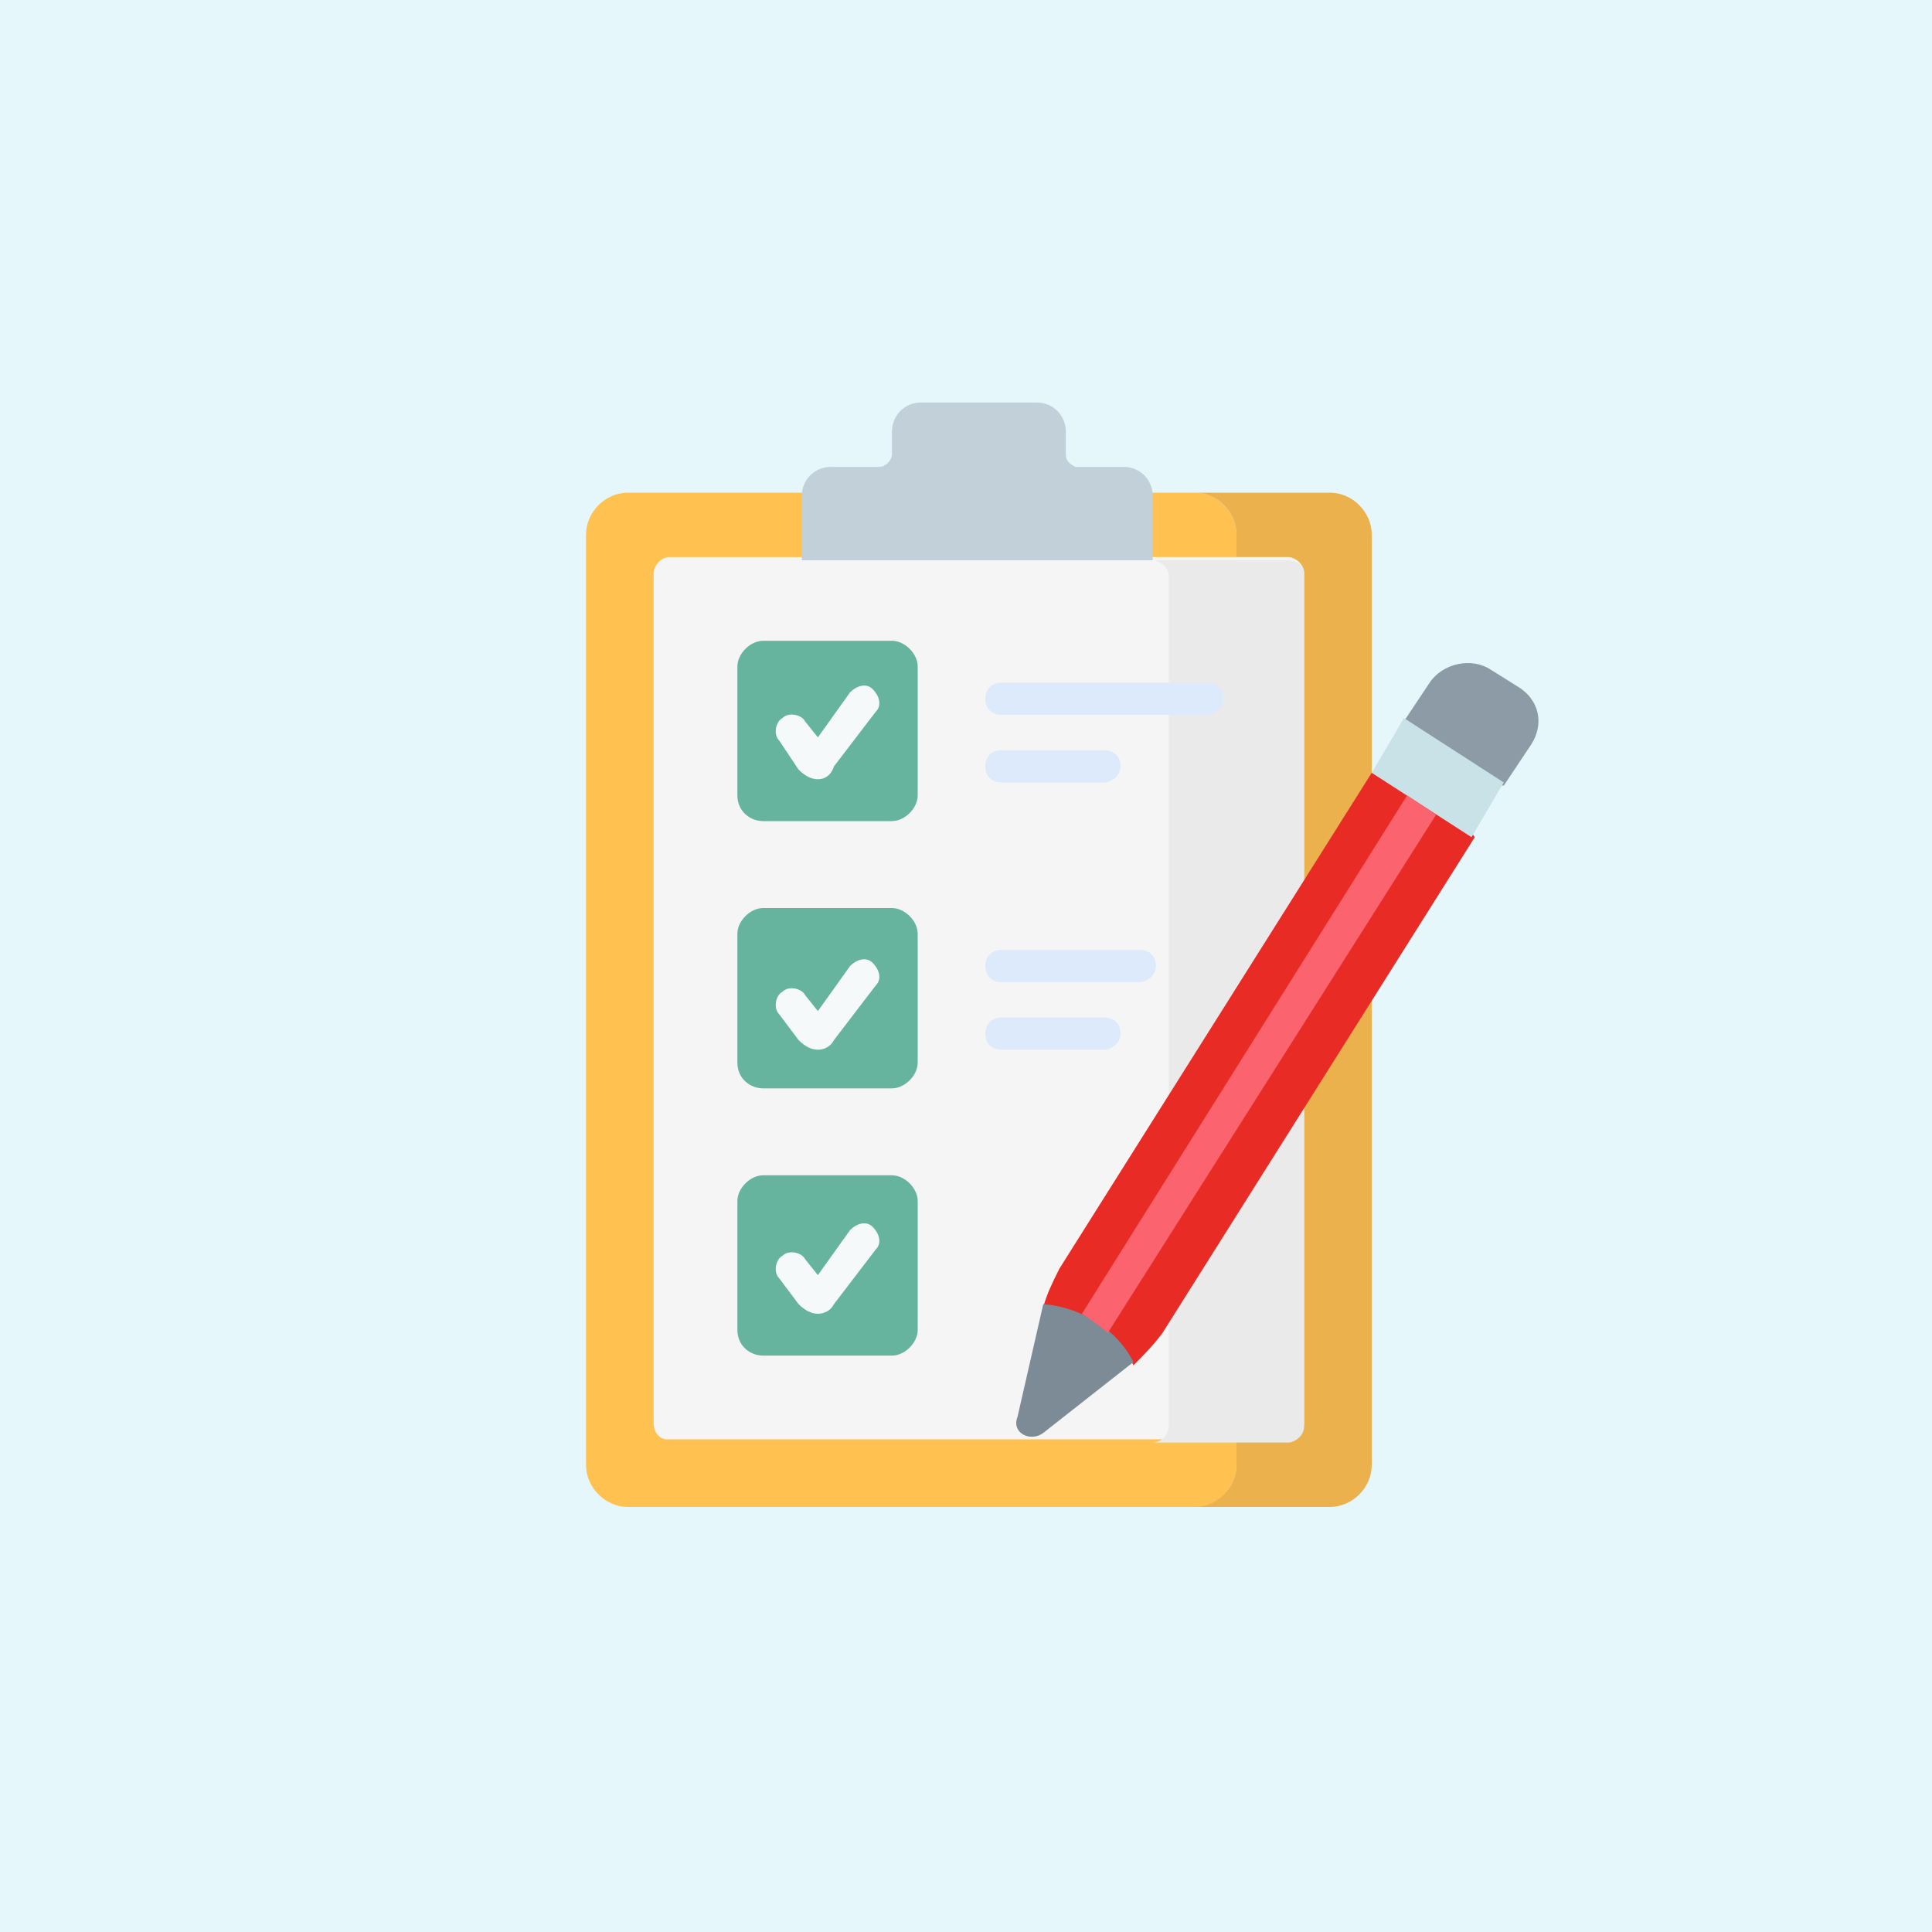
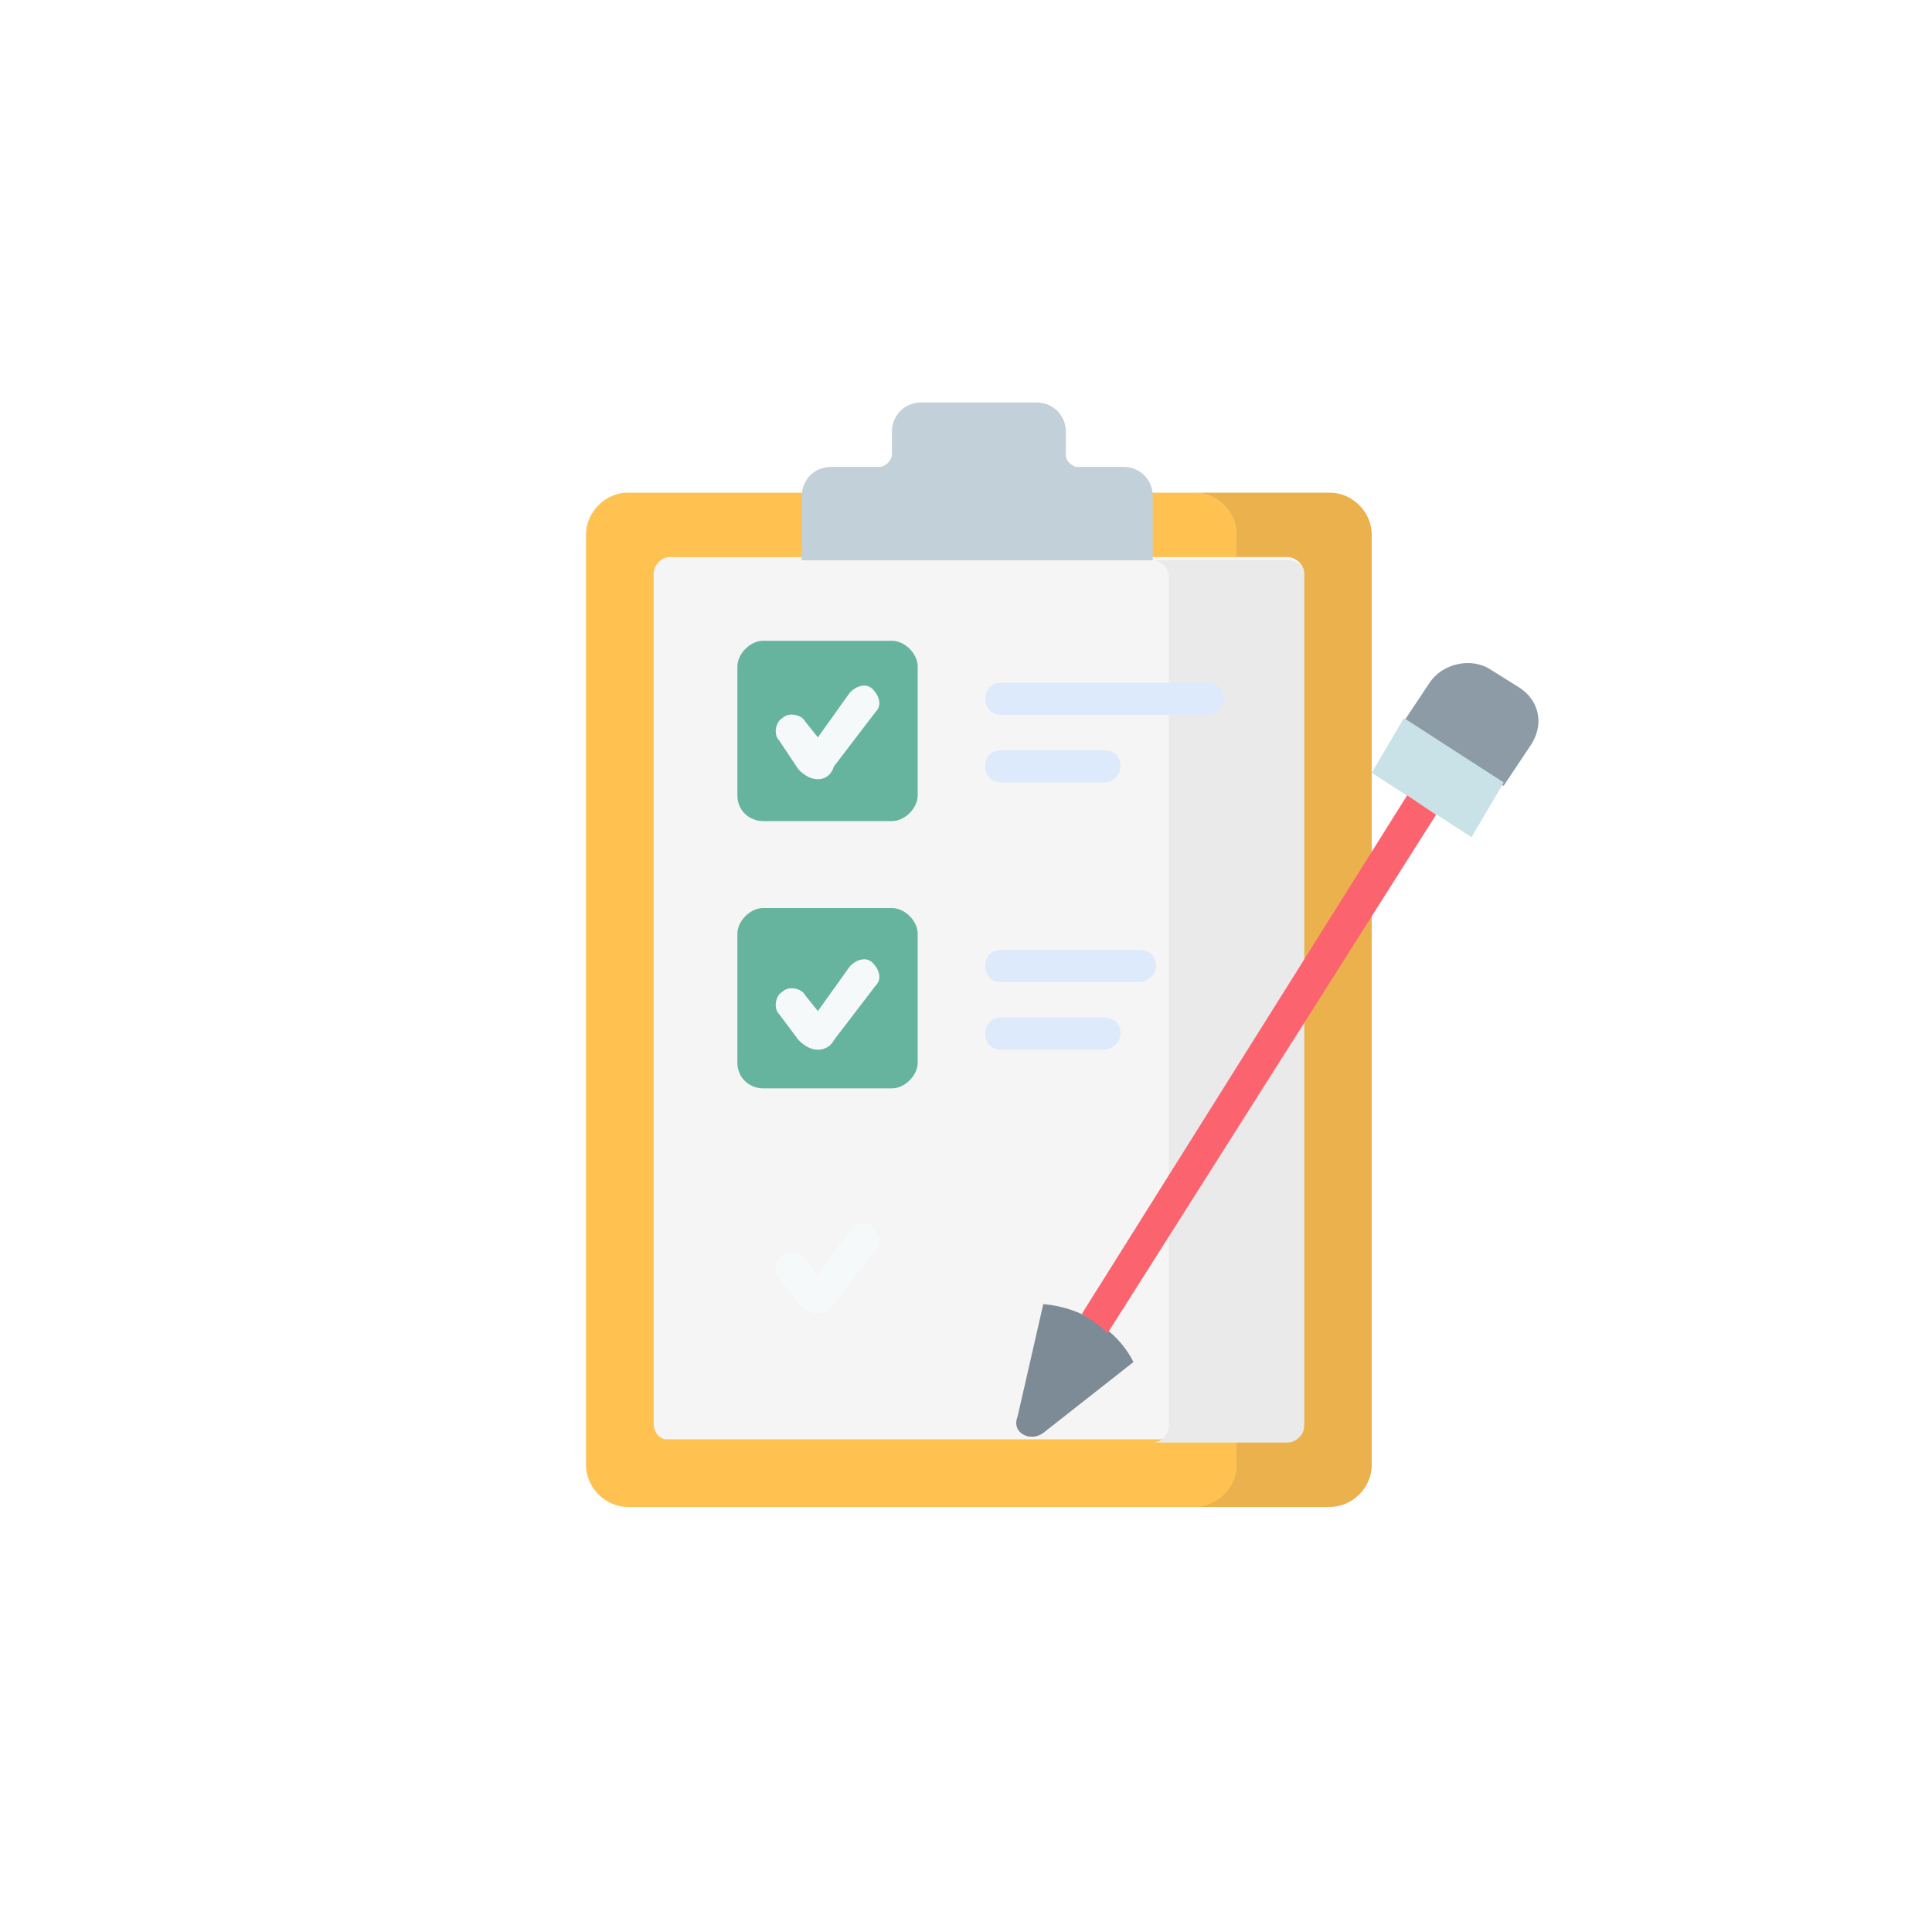
<svg xmlns="http://www.w3.org/2000/svg" version="1.1" id="Capa_1" x="0px" y="0px" width="60px" height="60px" viewBox="0 0 60 60" style="enable-background:new 0 0 60 60;" xml:space="preserve">
  <style type="text/css">
	.st0{fill:#E6F7FC;}
	.st1{fill:#FFC250;}
	.st2{fill:#EAB14D;}
	.st3{fill:#F5F5F5;}
	.st4{fill:#EAEAEA;}
	.st5{fill:#C2D0DA;}
	.st6{fill:#66B49D;}
	.st7{fill:#F6F9F9;}
	.st8{fill:#DDEAFB;}
	.st9{fill:#E92B26;}
	.st10{fill:#8C9BA6;}
	.st11{fill:#C9E2E7;}
	.st12{fill:#7C8B96;}
	.st13{fill:#FB636F;}
</style>
-   <rect x="0" y="-0.2" class="st0" width="60" height="60.4" />
  <g>
    <g>
      <path class="st1" d="M38.4,45.5V16.6c0-0.7-0.6-1.3-1.3-1.3H19.5c-0.7,0-1.3,0.6-1.3,1.3v28.9c0,0.7,0.6,1.3,1.3,1.3h17.7    C37.8,46.8,38.4,46.2,38.4,45.5L38.4,45.5z" />
      <path class="st2" d="M41.3,15.3h-4.2c0.7,0,1.3,0.6,1.3,1.3v28.9c0,0.7-0.6,1.3-1.3,1.3h4.2c0.7,0,1.3-0.6,1.3-1.3V16.6    C42.6,15.9,42,15.3,41.3,15.3z" />
      <path class="st3" d="M20.3,44.2V17.8c0-0.2,0.2-0.5,0.5-0.5H40c0.2,0,0.5,0.2,0.5,0.5v26.4c0,0.2-0.2,0.5-0.5,0.5H20.7    C20.5,44.7,20.3,44.5,20.3,44.2z" />
      <path class="st4" d="M40,17.4h-4.2c0.2,0,0.5,0.2,0.5,0.5v26.4c0,0.2-0.2,0.5-0.5,0.5H40c0.2,0,0.5-0.2,0.5-0.5V17.8    C40.5,17.6,40.3,17.4,40,17.4z" />
      <path class="st5" d="M33.1,14.1v-0.7c0-0.5-0.4-0.9-0.9-0.9h-3.6c-0.5,0-0.9,0.4-0.9,0.9v0.7c0,0.2-0.2,0.4-0.4,0.4h-1.5    c-0.5,0-0.9,0.4-0.9,0.9v2h10.9v-2c0-0.5-0.4-0.9-0.9-0.9h-1.5C33.2,14.4,33.1,14.3,33.1,14.1L33.1,14.1z" />
    </g>
    <g>
      <g>
        <path class="st6" d="M22.9,24.7v-4c0-0.4,0.4-0.8,0.8-0.8h4c0.4,0,0.8,0.4,0.8,0.8v4c0,0.4-0.4,0.8-0.8,0.8h-4     C23.3,25.5,22.9,25.2,22.9,24.7z" />
        <path class="st6" d="M22.9,33v-4c0-0.4,0.4-0.8,0.8-0.8h4c0.4,0,0.8,0.4,0.8,0.8v4c0,0.4-0.4,0.8-0.8,0.8h-4     C23.3,33.8,22.9,33.5,22.9,33z" />
-         <path class="st6" d="M22.9,41.3v-4c0-0.4,0.4-0.8,0.8-0.8h4c0.4,0,0.8,0.4,0.8,0.8v4c0,0.4-0.4,0.8-0.8,0.8h-4     C23.3,42.1,22.9,41.8,22.9,41.3z" />
      </g>
      <g>
        <path class="st7" d="M25.4,24.2C25.4,24.2,25.4,24.2,25.4,24.2c-0.2,0-0.4-0.1-0.6-0.3L24.2,23c-0.2-0.2-0.1-0.6,0.1-0.7     c0.2-0.2,0.6-0.1,0.7,0.1l0.4,0.5l1-1.4c0.2-0.2,0.5-0.3,0.7-0.1c0.2,0.2,0.3,0.5,0.1,0.7l-1.3,1.7     C25.8,24.1,25.6,24.2,25.4,24.2z" />
      </g>
      <g>
        <path class="st7" d="M25.4,32.6C25.4,32.6,25.4,32.6,25.4,32.6c-0.2,0-0.4-0.1-0.6-0.3l-0.6-0.8c-0.2-0.2-0.1-0.6,0.1-0.7     c0.2-0.2,0.6-0.1,0.7,0.1l0.4,0.5l1-1.4c0.2-0.2,0.5-0.3,0.7-0.1c0.2,0.2,0.3,0.5,0.1,0.7l-1.3,1.7     C25.8,32.5,25.6,32.6,25.4,32.6L25.4,32.6z" />
      </g>
      <g>
        <path class="st7" d="M25.4,40.8C25.4,40.8,25.4,40.8,25.4,40.8c-0.2,0-0.4-0.1-0.6-0.3l-0.6-0.8c-0.2-0.2-0.1-0.6,0.1-0.7     c0.2-0.2,0.6-0.1,0.7,0.1l0.4,0.5l1-1.4c0.2-0.2,0.5-0.3,0.7-0.1c0.2,0.2,0.3,0.5,0.1,0.7l-1.3,1.7     C25.8,40.7,25.6,40.8,25.4,40.8L25.4,40.8z" />
      </g>
    </g>
    <g>
      <g>
        <path class="st8" d="M37.5,22.2h-6.4c-0.3,0-0.5-0.2-0.5-0.5s0.2-0.5,0.5-0.5h6.4c0.3,0,0.5,0.2,0.5,0.5S37.7,22.2,37.5,22.2z" />
      </g>
      <g>
        <path class="st8" d="M34.3,24.3h-3.2c-0.3,0-0.5-0.2-0.5-0.5s0.2-0.5,0.5-0.5h3.2c0.3,0,0.5,0.2,0.5,0.5S34.5,24.3,34.3,24.3z" />
      </g>
    </g>
    <g>
      <g>
        <path class="st8" d="M35.4,30.5h-4.3c-0.3,0-0.5-0.2-0.5-0.5s0.2-0.5,0.5-0.5h4.3c0.3,0,0.5,0.2,0.5,0.5S35.6,30.5,35.4,30.5z" />
      </g>
      <g>
        <path class="st8" d="M34.3,32.6h-3.2c-0.3,0-0.5-0.2-0.5-0.5c0-0.3,0.2-0.5,0.5-0.5h3.2c0.3,0,0.5,0.2,0.5,0.5     C34.8,32.4,34.5,32.6,34.3,32.6z" />
      </g>
    </g>
  </g>
-   <path class="st9" d="M45.8,26l-0.5-0.7l-1.9-1.2L42.6,24l-9.7,15.4c-0.2,0.4-0.4,0.8-0.5,1.2c1.2,0,2.3,0.7,2.8,1.8  c0.3-0.3,0.6-0.6,0.9-1L45.8,26z" />
  <path class="st10" d="M47.1,21.3l-0.8-0.5c-0.6-0.4-1.5-0.2-1.9,0.4l-0.8,1.2l0.2,0.5l2.3,1.4l0.6,0.1l0.8-1.2  C48,22.5,47.8,21.7,47.1,21.3z" />
  <path class="st11" d="M42.6,24l1-1.7l3.1,2l-1,1.7L42.6,24z" />
  <path class="st12" d="M35.2,42.3l-2.8,2.2c-0.4,0.3-1,0-0.8-0.5l0.8-3.5C33.6,40.6,34.7,41.3,35.2,42.3L35.2,42.3z" />
  <path class="st13" d="M34.4,41.4l10.2-16.1l-0.9-0.6L33.6,40.8C33.9,41,34.2,41.2,34.4,41.4z" />
</svg>